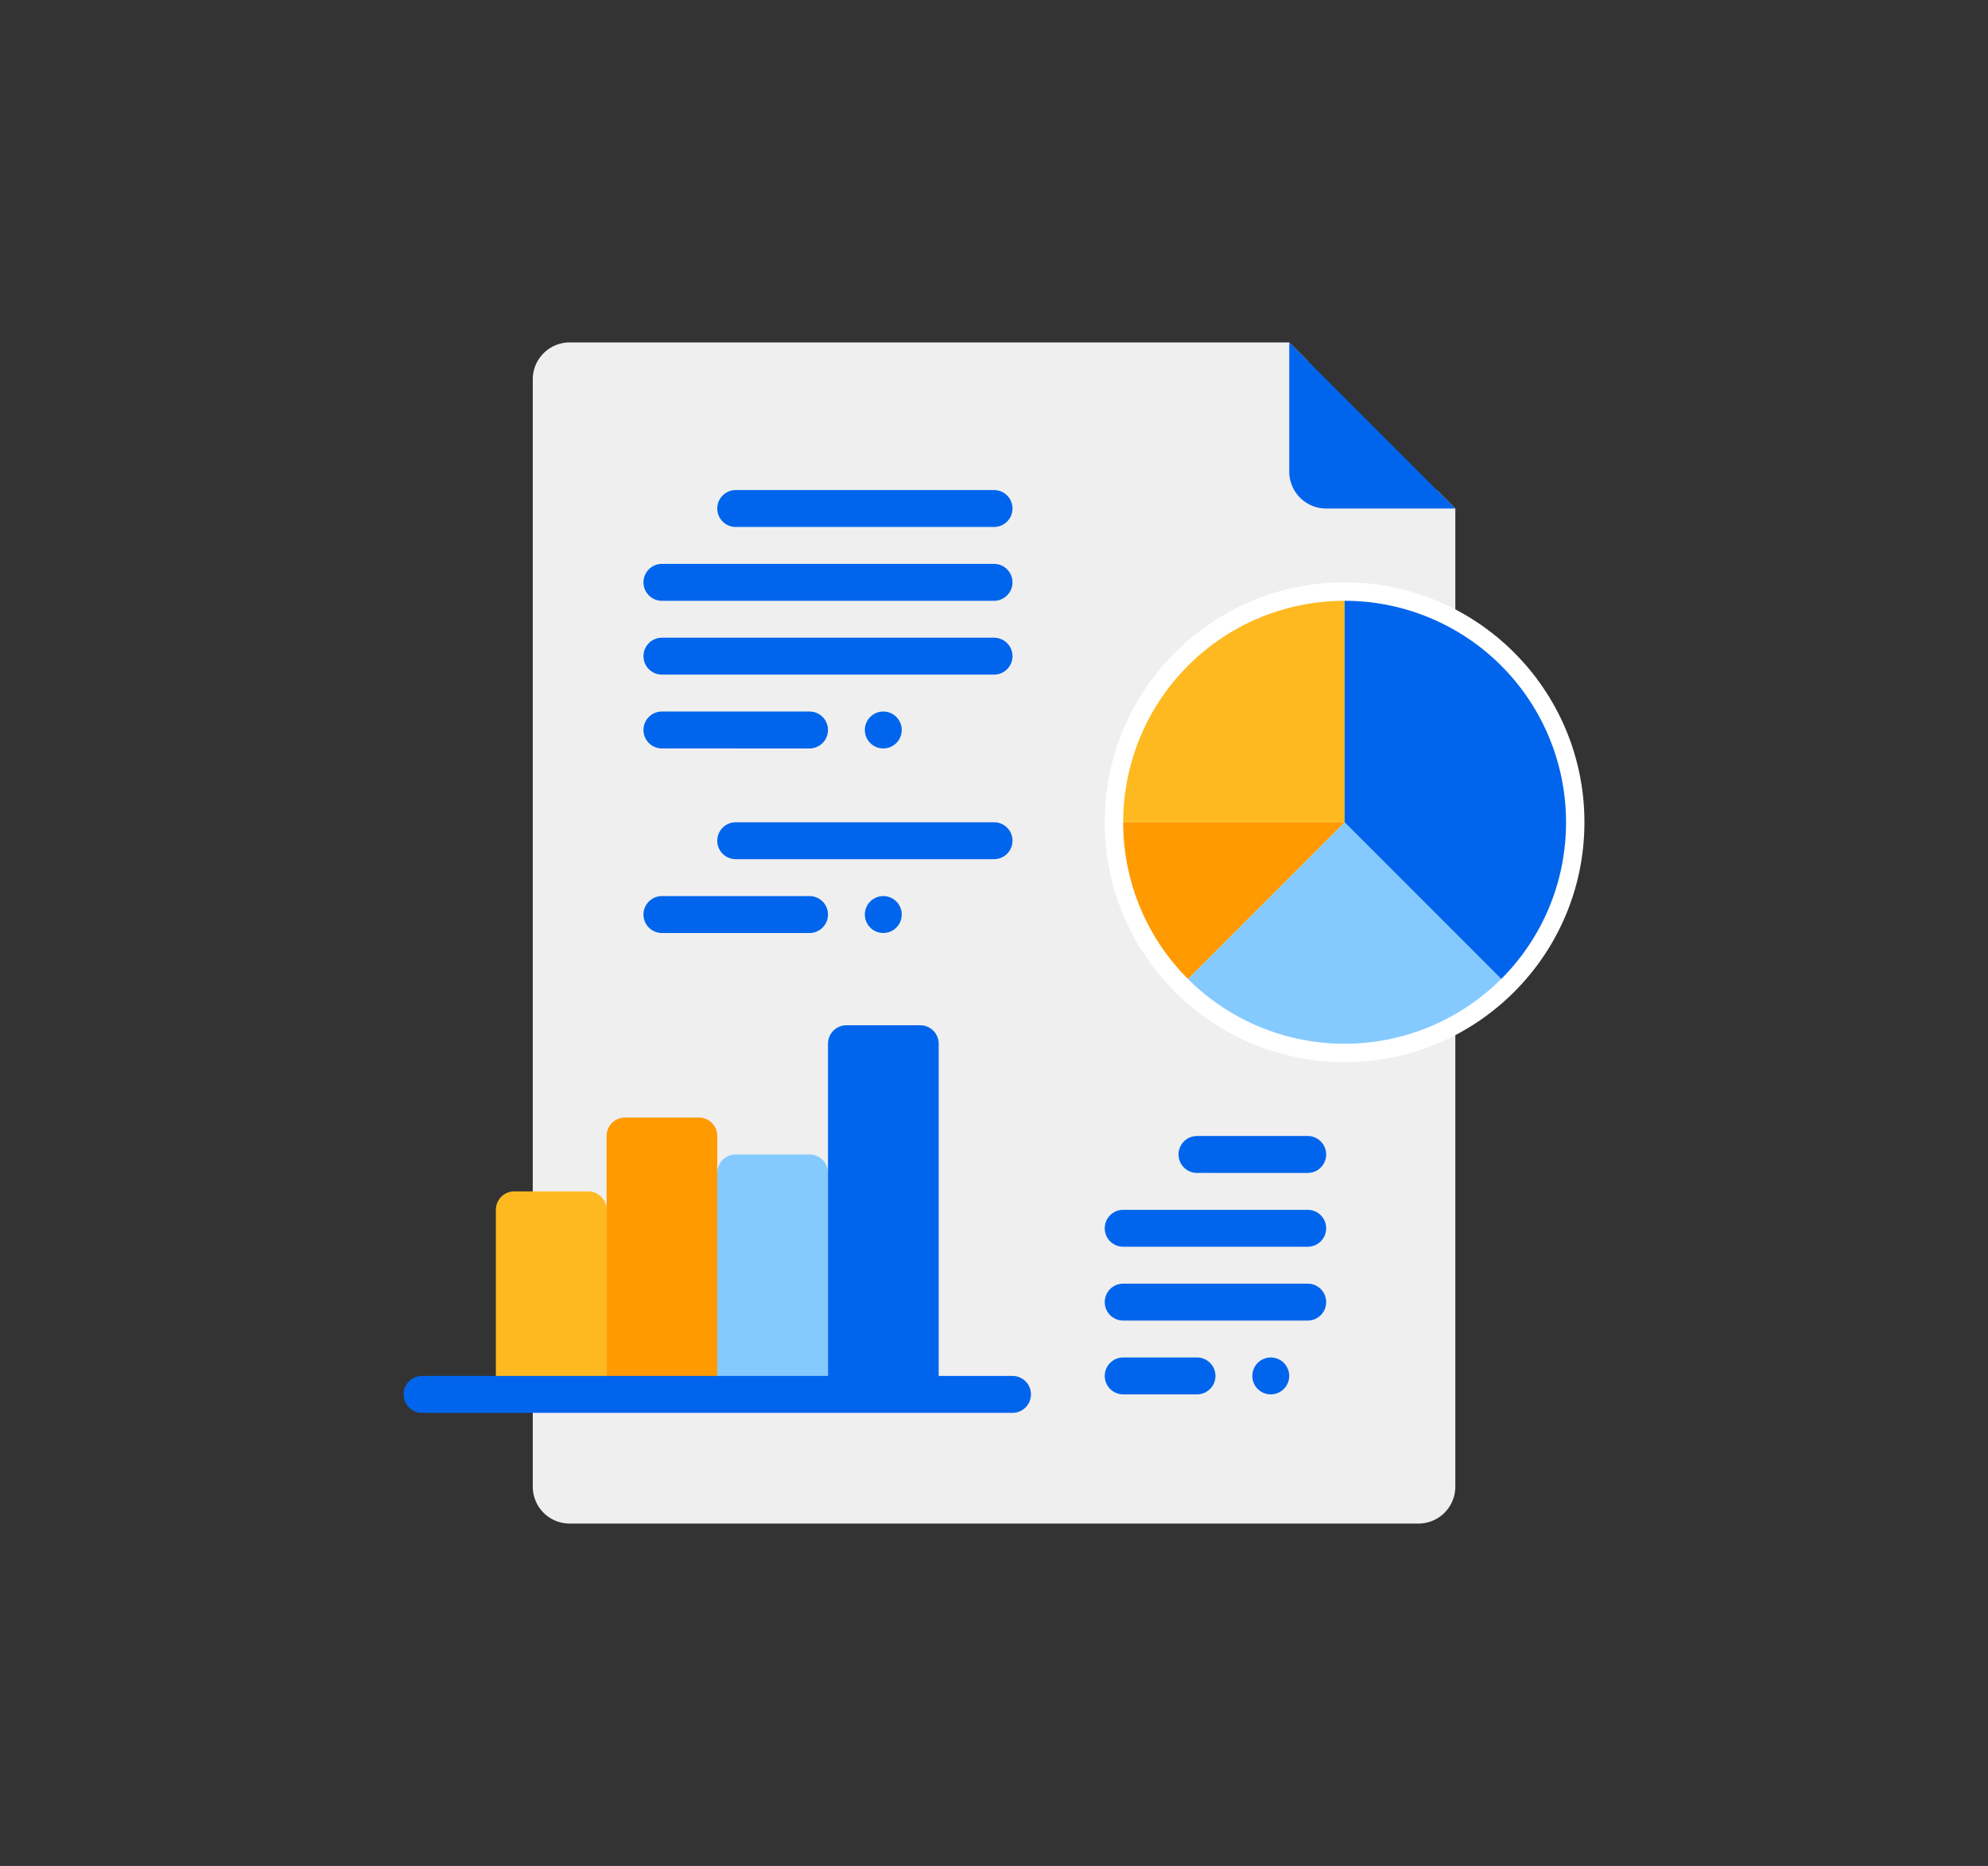
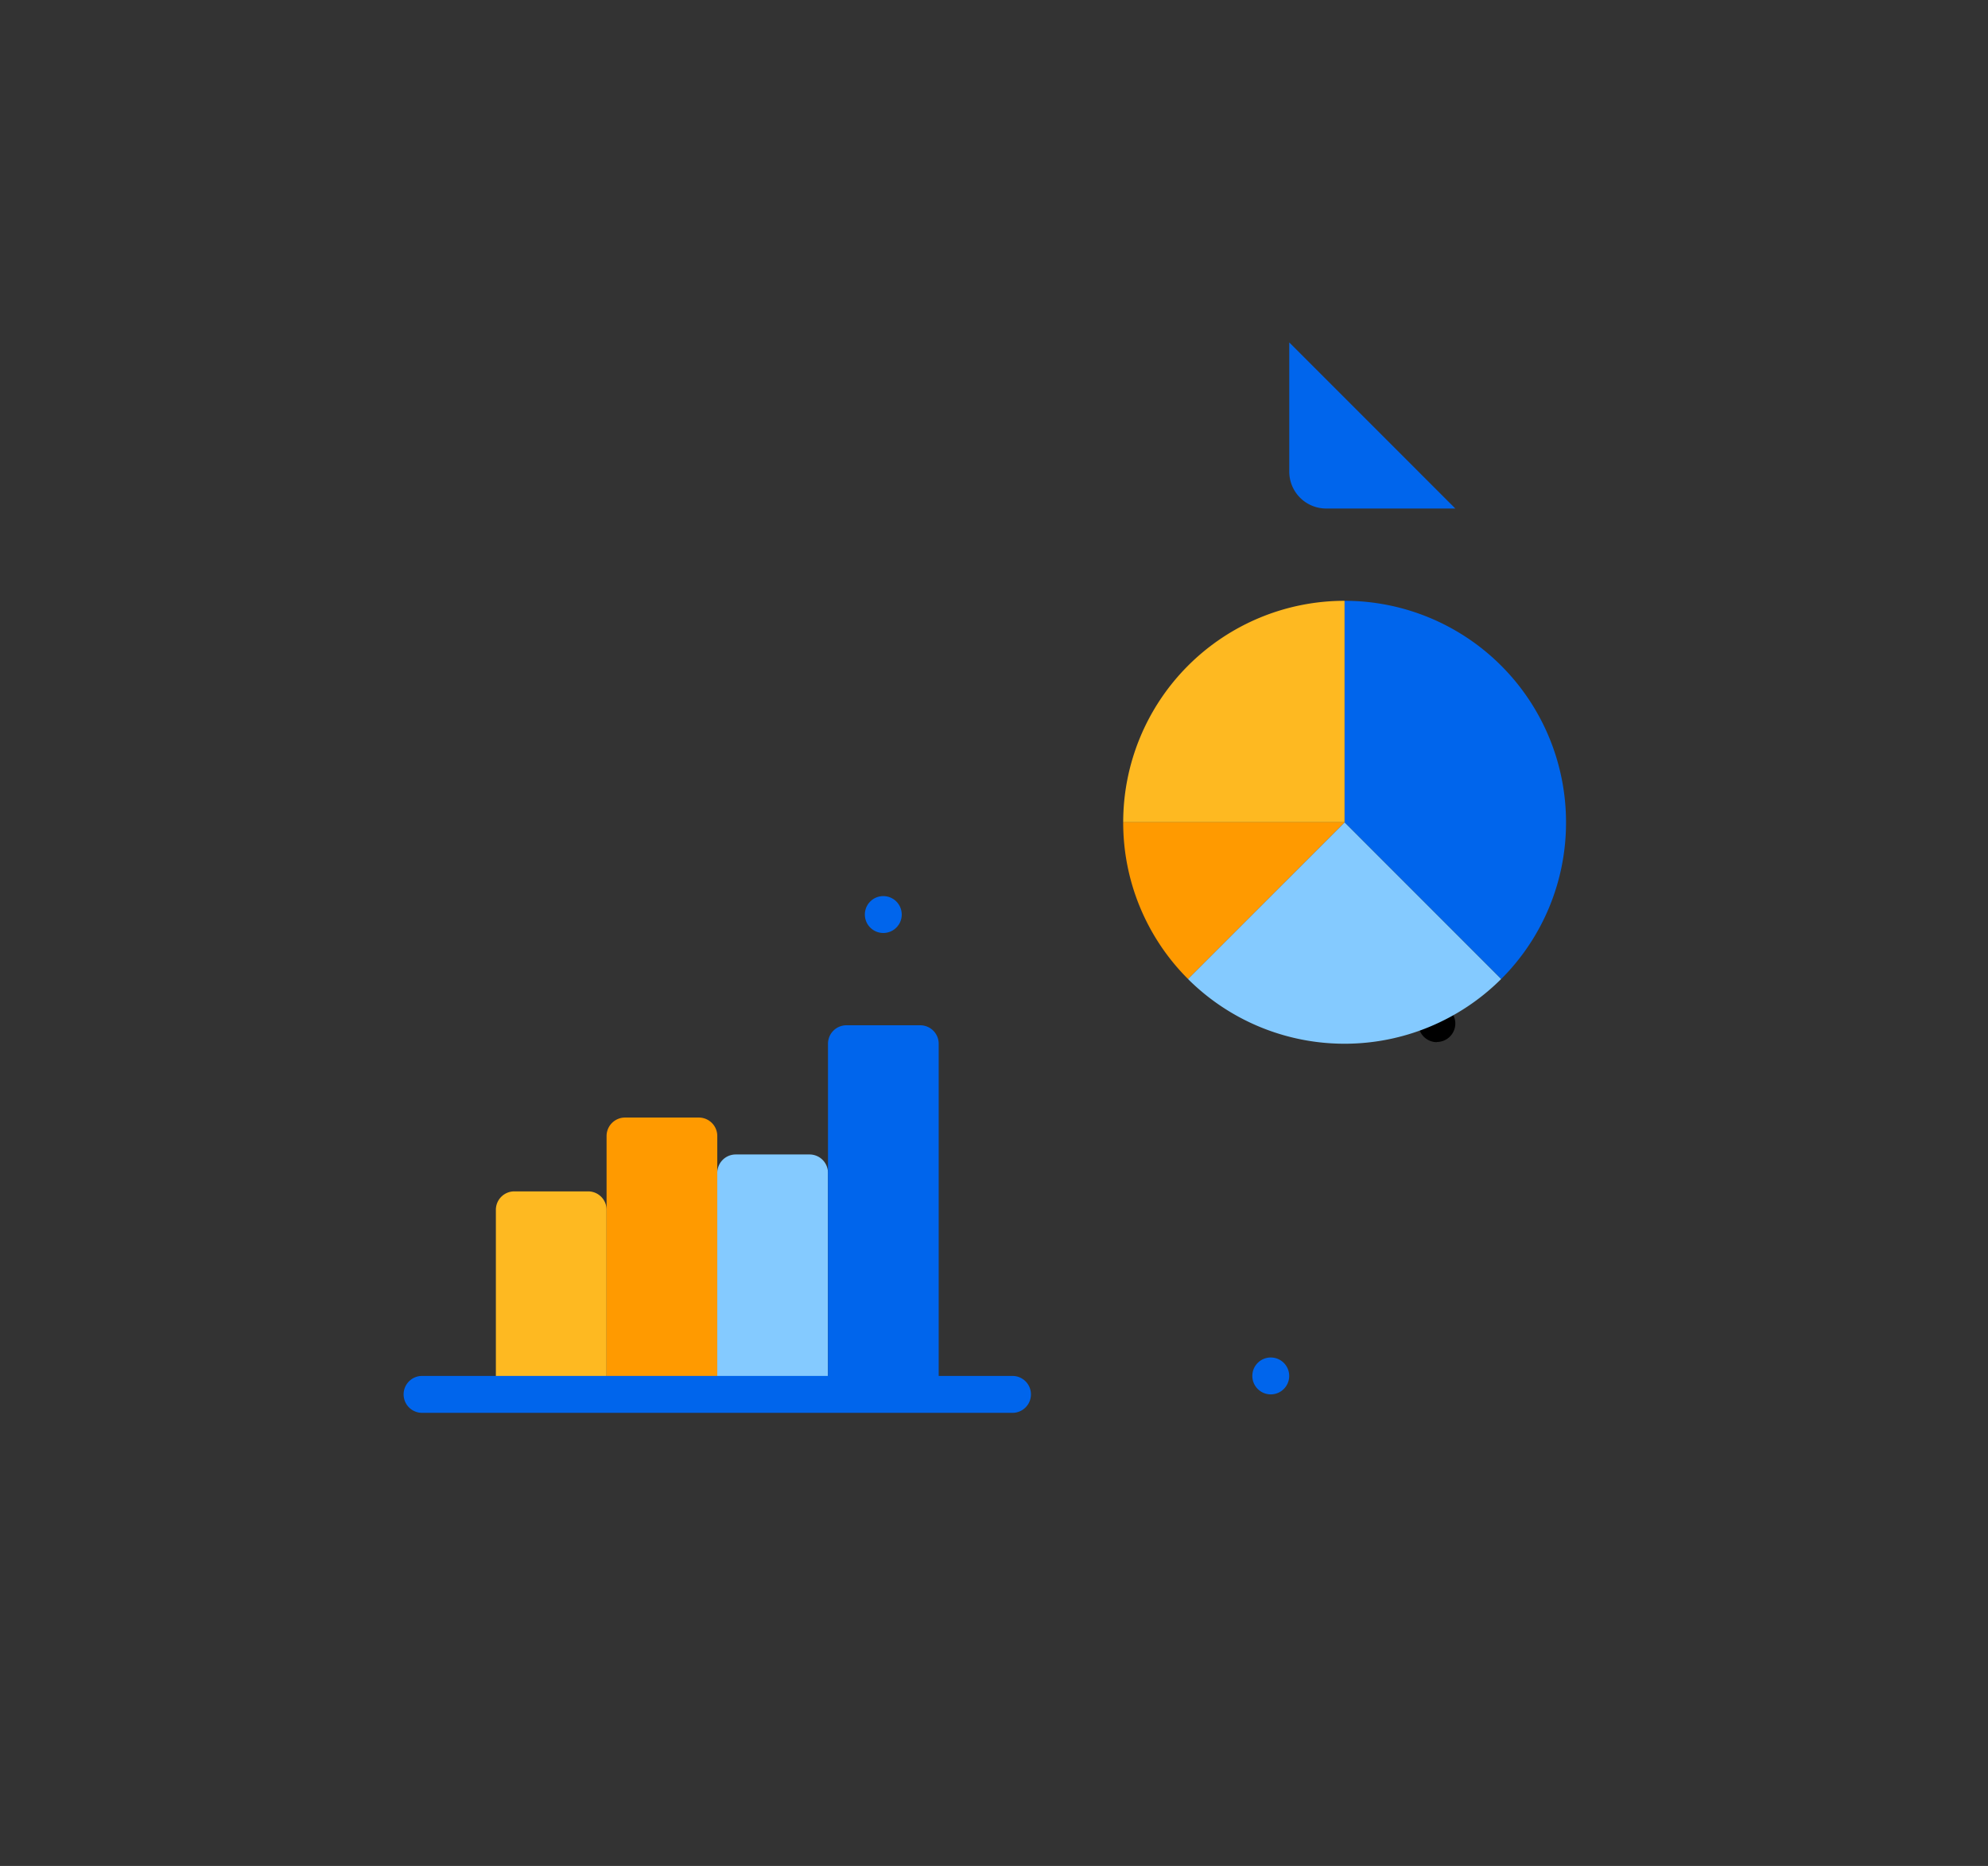
<svg xmlns="http://www.w3.org/2000/svg" id="Layer_1" data-name="Layer 1" viewBox="0 0 861.96 808.85">
  <rect x="0" y="0" width="861.96" height="808.85" fill="#333333" stroke="none" />
  <defs>
    <style>.cls-1{fill:#efefef;}.cls-2{fill:#0065ec;}.cls-3{fill:#fff;}.cls-4{fill:#feb921;}.cls-5{fill:#84caff;}.cls-6{fill:#ff9a00;}</style>
  </defs>
  <path d="M623,451.75a8,8,0,0,1-8-8v-.08a8,8,0,1,1,8,8Z" />
-   <path class="cls-1" d="M631,644.43a16,16,0,0,1-16,16H247a16,16,0,0,1-16-16v-480a16,16,0,0,1,16-16H559l8,8v56h56l8,8Z" />
  <path class="cls-2" d="M631,220.43H575a16,16,0,0,1-16-16v-56Z" />
-   <circle class="cls-3" cx="582.98" cy="356.43" r="104" />
-   <path class="cls-2" d="M431,228.43H319a8,8,0,0,1,0-16H431a8,8,0,0,1,0,16Zm0,32H287a8,8,0,0,1,0-16H431a8,8,0,0,1,0,16Zm0,32H287a8,8,0,0,1,0-16H431a8,8,0,0,1,0,16Zm-80,32H287a8,8,0,0,1,0-16h64a8,8,0,0,1,0,16Zm216,184H519a8,8,0,0,1,0-16h48a8,8,0,0,1,0,16Zm0,32H487a8,8,0,0,1,0-16h80a8,8,0,0,1,0,16Zm0,32H487a8,8,0,1,1,0-16h80a8,8,0,0,1,0,16Zm-48,32H487a8,8,0,1,1,0-16h32a8,8,0,0,1,0,16Zm-88-232H319a8,8,0,0,1,0-16H431a8,8,0,0,1,0,16Zm-80,32H287a8,8,0,0,1,0-16h64a8,8,0,0,1,0,16Z" />
-   <circle class="cls-2" cx="382.98" cy="316.43" r="8" />
  <circle class="cls-2" cx="382.98" cy="396.43" r="8" />
  <circle class="cls-2" cx="550.98" cy="596.43" r="8" />
  <path class="cls-4" d="M583,260.43v96H487A96,96,0,0,1,583,260.43Z" />
  <path class="cls-5" d="M650.9,424.35a96.18,96.18,0,0,1-135.84,0L583,356.43Z" />
  <path class="cls-2" d="M679,356.43a95.7,95.7,0,0,1-28.08,67.92L583,356.43v-96A96,96,0,0,1,679,356.43Z" />
  <path class="cls-6" d="M583,356.43l-67.92,67.92A95.71,95.71,0,0,1,487,356.43Z" />
  <path class="cls-4" d="M215,604.43v-80a8,8,0,0,1,8-8h32a8,8,0,0,1,8,8v80Z" />
  <path class="cls-6" d="M263,604.43v-112a8,8,0,0,1,8-8h32a8,8,0,0,1,8,8v112Z" />
  <path class="cls-5" d="M311,604.43v-96a8,8,0,0,1,8-8h32a8,8,0,0,1,8,8v96Z" />
  <path class="cls-2" d="M359,604.43v-152a8,8,0,0,1,8-8h32a8,8,0,0,1,8,8v152Z" />
  <path class="cls-2" d="M439,612.43H183a8,8,0,0,1,0-16H439a8,8,0,0,1,0,16Z" />
</svg>